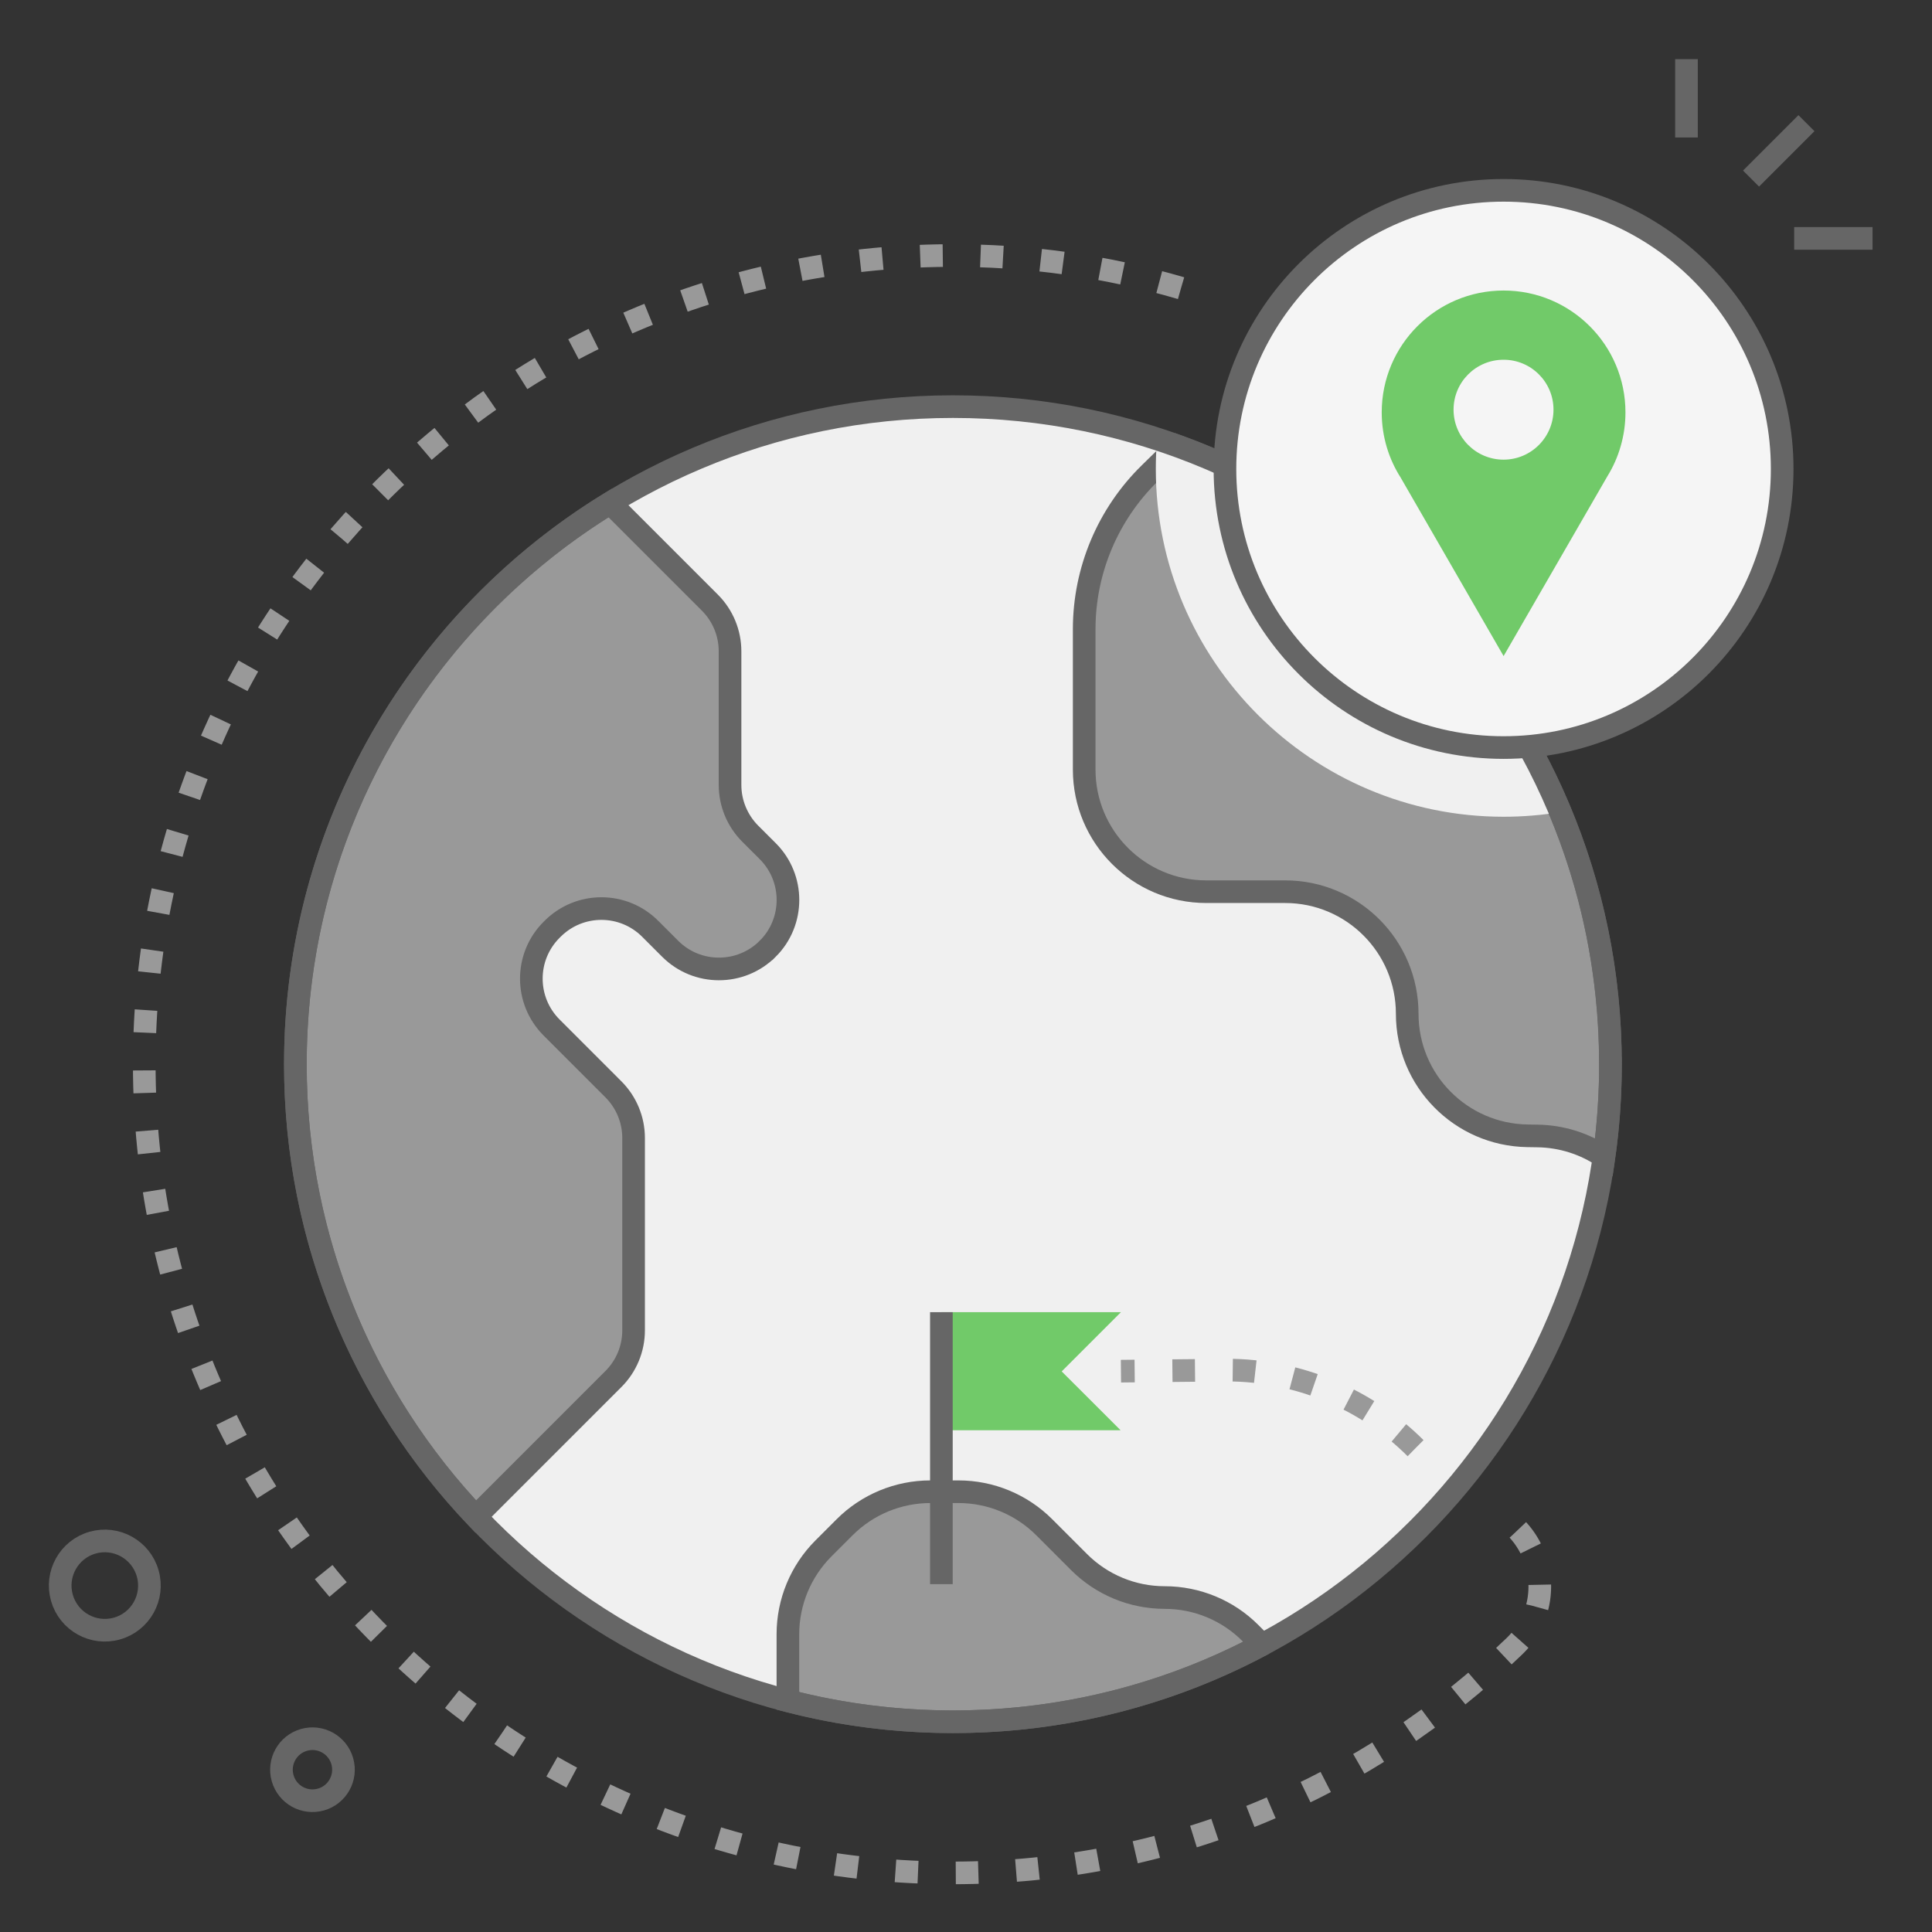
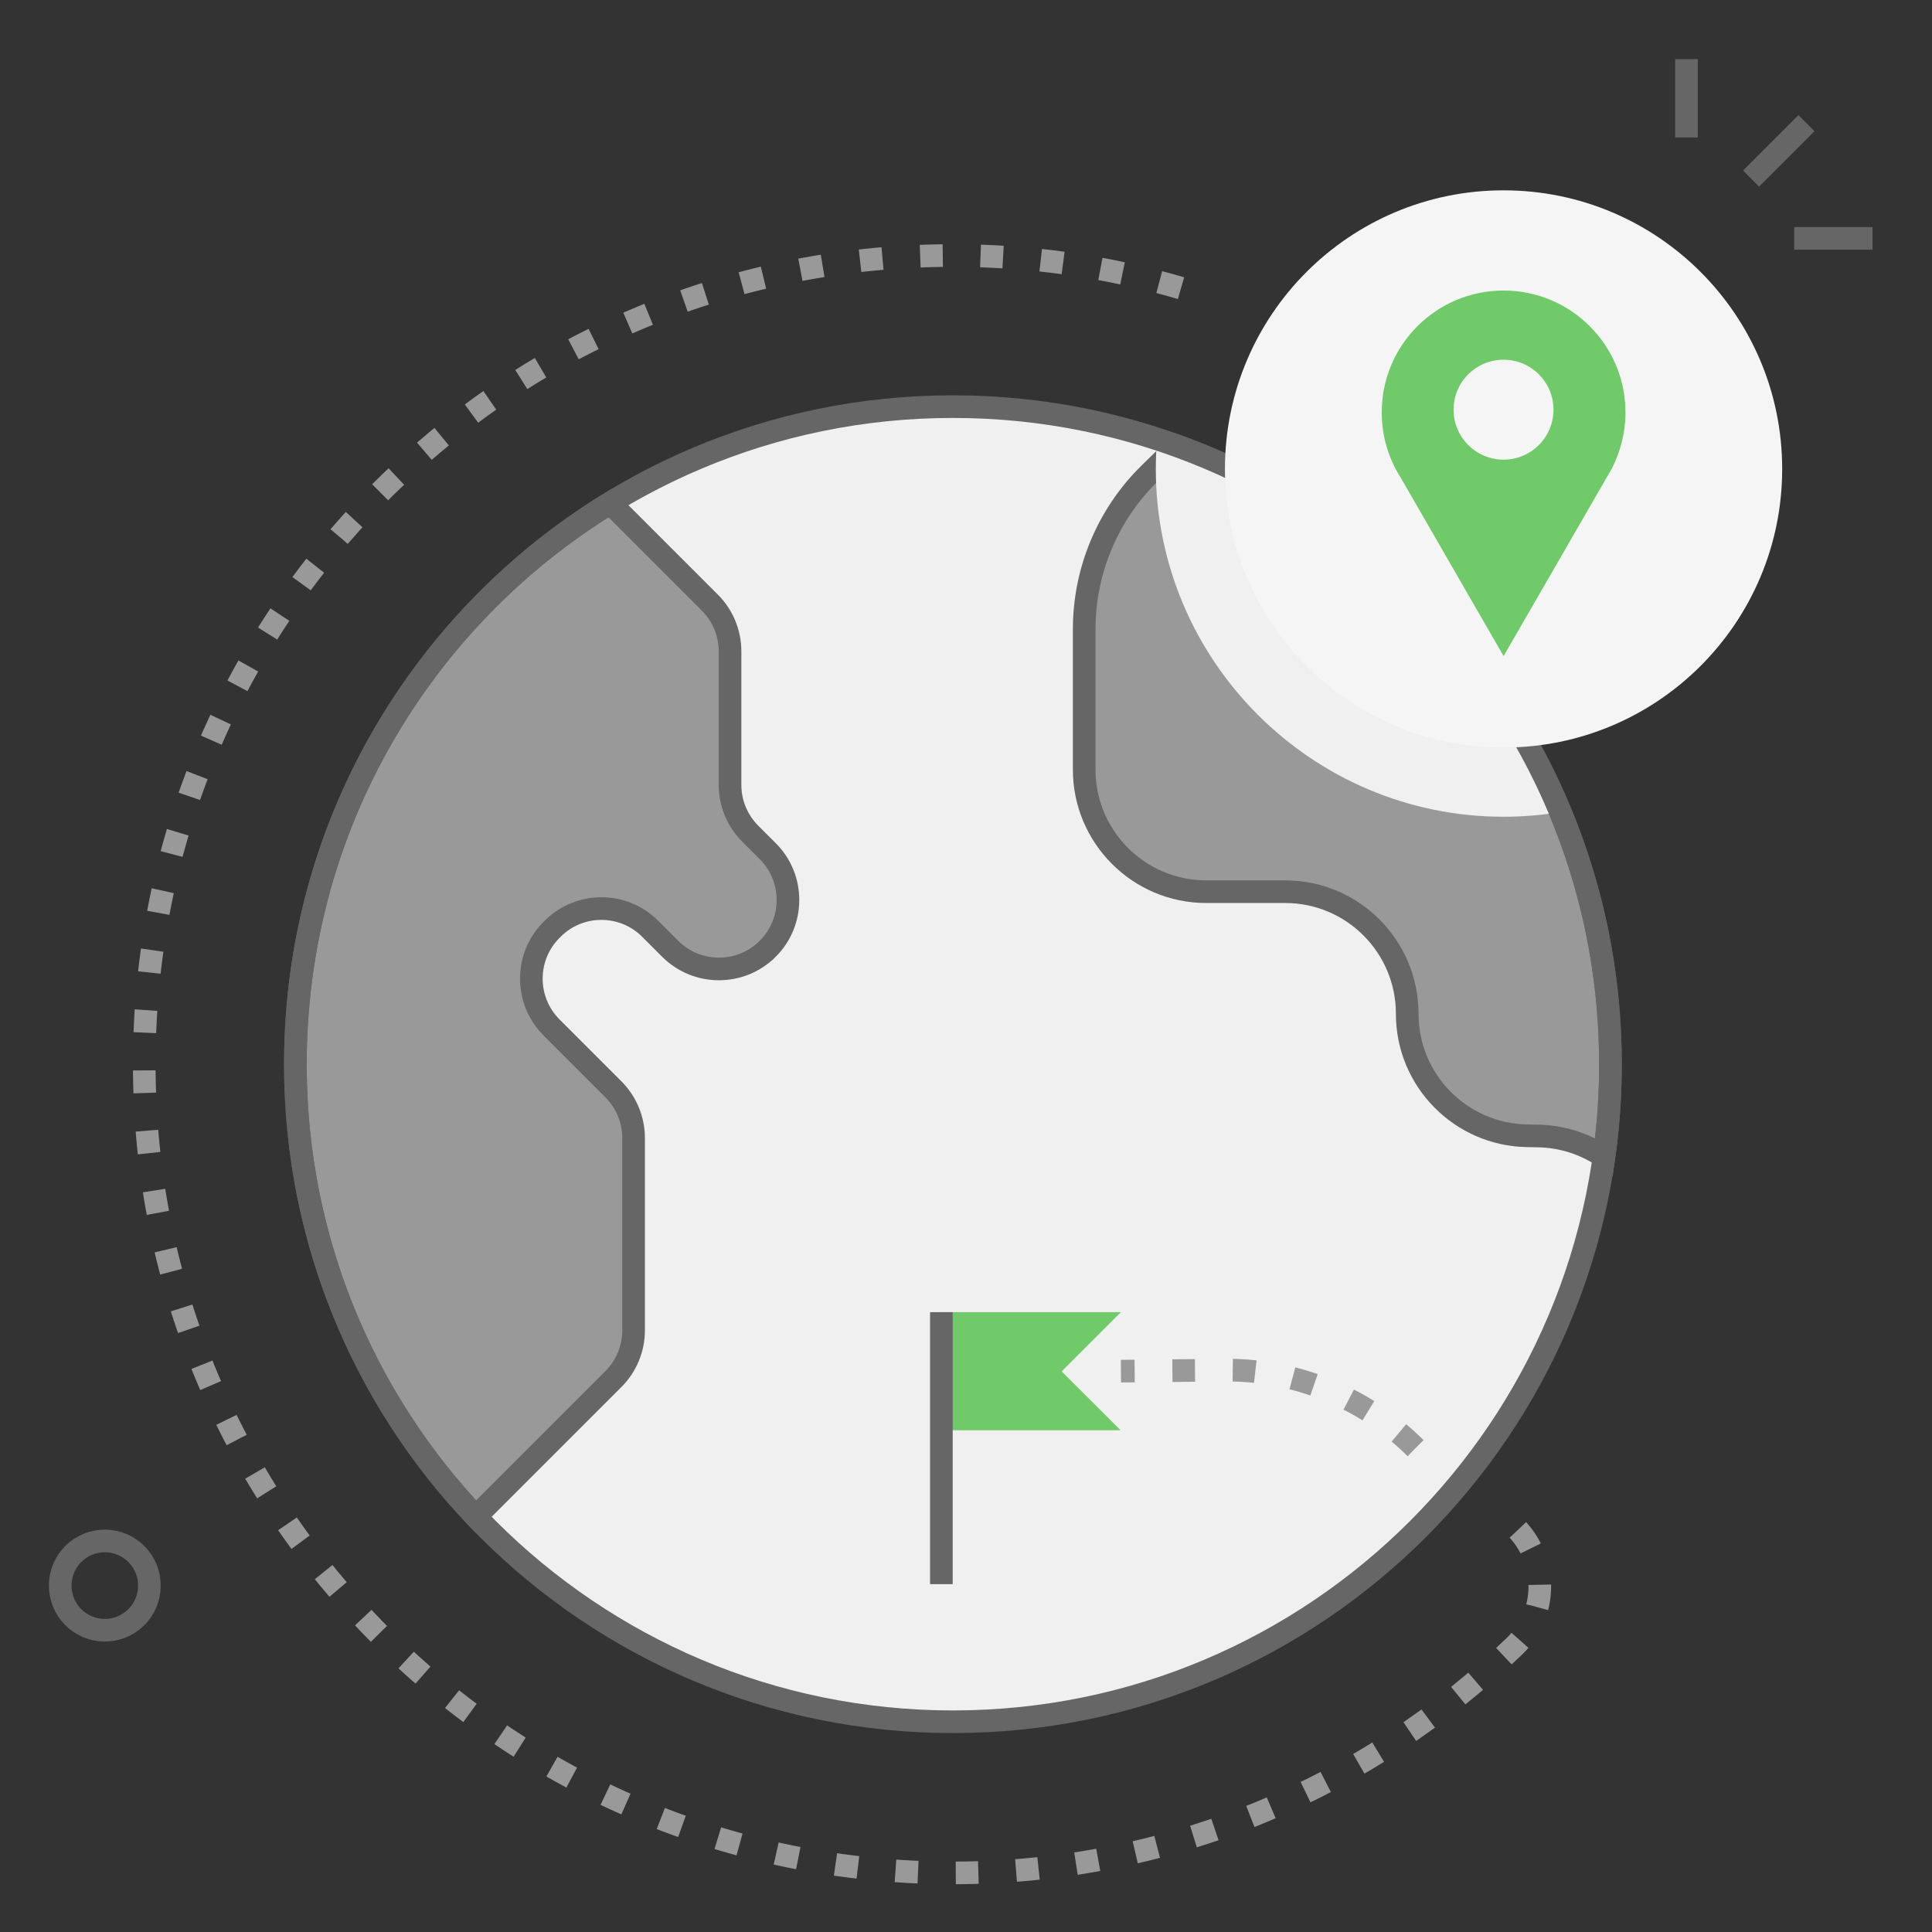
<svg xmlns="http://www.w3.org/2000/svg" width="130" height="130" viewBox="0 0 130 130" fill="none">
  <rect x="0" y="0" width="130" height="130" fill="#333333" stroke="none" />
  <path d="M121.552 8.287L117.824 12.015" stroke="#666666" stroke-width="1.523" stroke-miterlimit="10" />
  <path d="M113.479 3.979V9.251" stroke="#666666" stroke-width="1.523" stroke-miterlimit="10" />
  <path d="M125.999 16.041H120.727" stroke="#666666" stroke-width="1.523" stroke-miterlimit="10" />
  <path d="M64.121 115.853C88.557 115.853 108.367 96.043 108.367 71.607C108.367 47.171 88.557 27.361 64.121 27.361C39.684 27.361 19.875 47.171 19.875 71.607C19.875 96.043 39.684 115.853 64.121 115.853Z" fill="#F0F0F0" />
  <path d="M51.659 63.839C50.754 64.746 49.565 65.198 48.375 65.198C47.185 65.198 46 64.746 45.093 63.839L43.748 62.494C41.937 60.683 38.997 60.683 37.186 62.494L37.111 62.569C35.3 64.38 35.3 67.32 37.111 69.134L41.271 73.295C42.145 74.166 42.633 75.344 42.633 76.576V89.515C42.633 90.747 42.145 91.925 41.271 92.796L32.015 102.052C24.488 94.12 19.875 83.402 19.875 71.606C19.875 55.621 28.351 41.616 41.058 33.842L47.762 40.546C48.635 41.417 49.123 42.596 49.123 43.827V52.814C49.123 54.048 49.612 55.224 50.483 56.098L51.661 57.274C53.473 59.085 53.473 62.028 51.661 63.839H51.659Z" fill="#999999" />
  <path d="M108.365 71.605C108.365 73.719 108.218 75.802 107.929 77.838C106.62 76.953 105.072 76.462 103.469 76.437L102.776 76.426C100.532 76.39 98.513 75.46 97.051 73.977C95.586 72.493 94.688 70.457 94.688 68.213C94.688 63.678 91.01 60 86.475 60H81.169C76.634 60 72.953 56.319 72.953 51.784V42.337C72.953 38.385 74.548 34.599 77.374 31.839L79.241 30.014C96.23 36.191 108.359 52.48 108.359 71.602L108.365 71.605Z" fill="#999999" />
-   <path d="M84.916 110.668C78.717 113.974 71.638 115.852 64.119 115.852C60.285 115.852 56.563 115.364 53.016 114.446V109.964C53.016 107.8 53.876 105.725 55.404 104.194L56.835 102.763C58.366 101.232 60.441 100.375 62.604 100.375H64.493C66.657 100.375 68.731 101.232 70.262 102.763L72.606 105.107C74.137 106.638 76.209 107.495 78.373 107.495C79.454 107.495 80.514 107.711 81.493 108.116C82.472 108.521 83.376 109.12 84.139 109.886L84.919 110.665L84.916 110.668Z" fill="#999999" />
  <path d="M51.659 63.839C50.754 64.746 49.565 65.198 48.375 65.198C47.185 65.198 46 64.746 45.093 63.839L43.748 62.494C41.937 60.683 38.997 60.683 37.186 62.494L37.111 62.569C35.3 64.38 35.3 67.32 37.111 69.134L41.271 73.295C42.145 74.166 42.633 75.344 42.633 76.576V89.515C42.633 90.747 42.145 91.925 41.271 92.796L32.015 102.052C24.488 94.12 19.875 83.402 19.875 71.606C19.875 55.621 28.351 41.616 41.058 33.842L47.762 40.546C48.635 41.417 49.123 42.596 49.123 43.827V52.814C49.123 54.048 49.612 55.224 50.483 56.098L51.661 57.274C53.473 59.085 53.473 62.028 51.661 63.839H51.659Z" stroke="#666666" stroke-width="1.523" stroke-miterlimit="10" />
  <path d="M108.365 71.605C108.365 73.719 108.218 75.802 107.929 77.838C106.62 76.953 105.072 76.462 103.469 76.437L102.776 76.426C100.532 76.39 98.513 75.46 97.051 73.977C95.586 72.493 94.688 70.457 94.688 68.213C94.688 63.678 91.01 60 86.475 60H81.169C76.634 60 72.953 56.319 72.953 51.784V42.337C72.953 38.385 74.548 34.599 77.374 31.839L79.241 30.014C96.23 36.191 108.359 52.48 108.359 71.602L108.365 71.605Z" stroke="#666666" stroke-width="1.523" stroke-miterlimit="10" />
-   <path d="M84.916 110.668C78.717 113.974 71.638 115.852 64.119 115.852C60.285 115.852 56.563 115.364 53.016 114.446V109.964C53.016 107.8 53.876 105.725 55.404 104.194L56.835 102.763C58.366 101.232 60.441 100.375 62.604 100.375H64.493C66.657 100.375 68.731 101.232 70.262 102.763L72.606 105.107C74.137 106.638 76.209 107.495 78.373 107.495C79.454 107.495 80.514 107.711 81.493 108.116C82.472 108.521 83.376 109.12 84.139 109.886L84.919 110.665L84.916 110.668Z" stroke="#666666" stroke-width="1.523" stroke-miterlimit="10" />
  <path d="M79.468 19.389C74.478 17.924 69.194 17.153 63.722 17.195C33.733 17.411 9.707 41.617 9.707 71.609C9.707 101.662 34.068 126.023 64.121 126.023C78.802 126.023 92.124 120.21 101.913 110.76C104.168 108.585 104.17 104.971 101.954 102.755" stroke="#999999" stroke-width="1.523" stroke-miterlimit="10" stroke-dasharray="1.52 2.54 1.52 2.54 1.52 2.54" />
  <path d="M63.344 88.293H75.426L71.44 92.279L75.401 96.237H63.344V88.293Z" fill="#71CA69" />
  <path d="M63.344 106.594V88.293" stroke="#666666" stroke-width="1.523" stroke-miterlimit="10" />
  <path style="mix-blend-mode:multiply" d="M105.001 54.643C103.755 54.849 102.477 54.957 101.173 54.957C88.27 54.957 77.772 44.458 77.772 31.555C77.772 30.876 77.799 30.199 77.858 29.533C90.15 33.544 100.077 42.791 105.001 54.643Z" fill="#F0F0F0" />
  <path d="M64.121 115.853C88.557 115.853 108.367 96.043 108.367 71.607C108.367 47.171 88.557 27.361 64.121 27.361C39.684 27.361 19.875 47.171 19.875 71.607C19.875 96.043 39.684 115.853 64.121 115.853Z" stroke="#666666" stroke-width="1.523" stroke-miterlimit="10" />
  <path d="M101.171 50.301C111.525 50.301 119.919 41.908 119.919 31.554C119.919 21.2 111.525 12.807 101.171 12.807C90.817 12.807 82.424 21.2 82.424 31.554C82.424 41.908 90.817 50.301 101.171 50.301Z" fill="#F5F5F5" />
-   <path d="M101.171 50.301C111.525 50.301 119.919 41.908 119.919 31.554C119.919 21.2 111.525 12.807 101.171 12.807C90.817 12.807 82.424 21.2 82.424 31.554C82.424 41.908 90.817 50.301 101.171 50.301Z" stroke="#666666" stroke-width="1.523" stroke-miterlimit="10" />
  <path d="M101.172 19.549C96.639 19.549 92.973 23.221 92.973 27.748C92.973 29.384 93.453 30.907 94.279 32.186H94.276L101.174 44.146L108.161 32.041C108.547 31.417 108.849 30.735 109.054 30.017C109.263 29.293 109.373 28.533 109.373 27.748C109.373 23.218 105.701 19.549 101.174 19.549H101.172ZM101.172 30.929C99.316 30.929 97.807 29.423 97.807 27.565C97.807 25.706 99.313 24.206 101.172 24.206C103.03 24.206 104.531 25.709 104.531 27.565C104.531 29.42 103.027 30.929 101.172 30.929Z" fill="#71CA69" />
  <path d="M7.876 109.579C9.47 109.125 10.393 107.463 9.938 105.867C9.483 104.272 7.822 103.347 6.228 103.802C4.634 104.256 3.711 105.918 4.166 107.514C4.621 109.109 6.282 110.034 7.876 109.579Z" stroke="#666666" stroke-width="1.523" stroke-miterlimit="10" />
-   <path d="M21.597 121.086C22.705 120.77 23.347 119.616 23.031 118.508C22.715 117.4 21.561 116.758 20.453 117.074C19.345 117.39 18.703 118.545 19.019 119.652C19.335 120.76 20.49 121.402 21.597 121.086Z" stroke="#666666" stroke-width="1.523" stroke-miterlimit="10" />
  <path d="M95.249 97.442C91.913 94.105 87.297 92.191 82.576 92.191L75.426 92.263" stroke="#999999" stroke-width="1.523" stroke-miterlimit="10" stroke-dasharray="1.52 2.54 1.52 2.54 1.52 2.54" />
</svg>